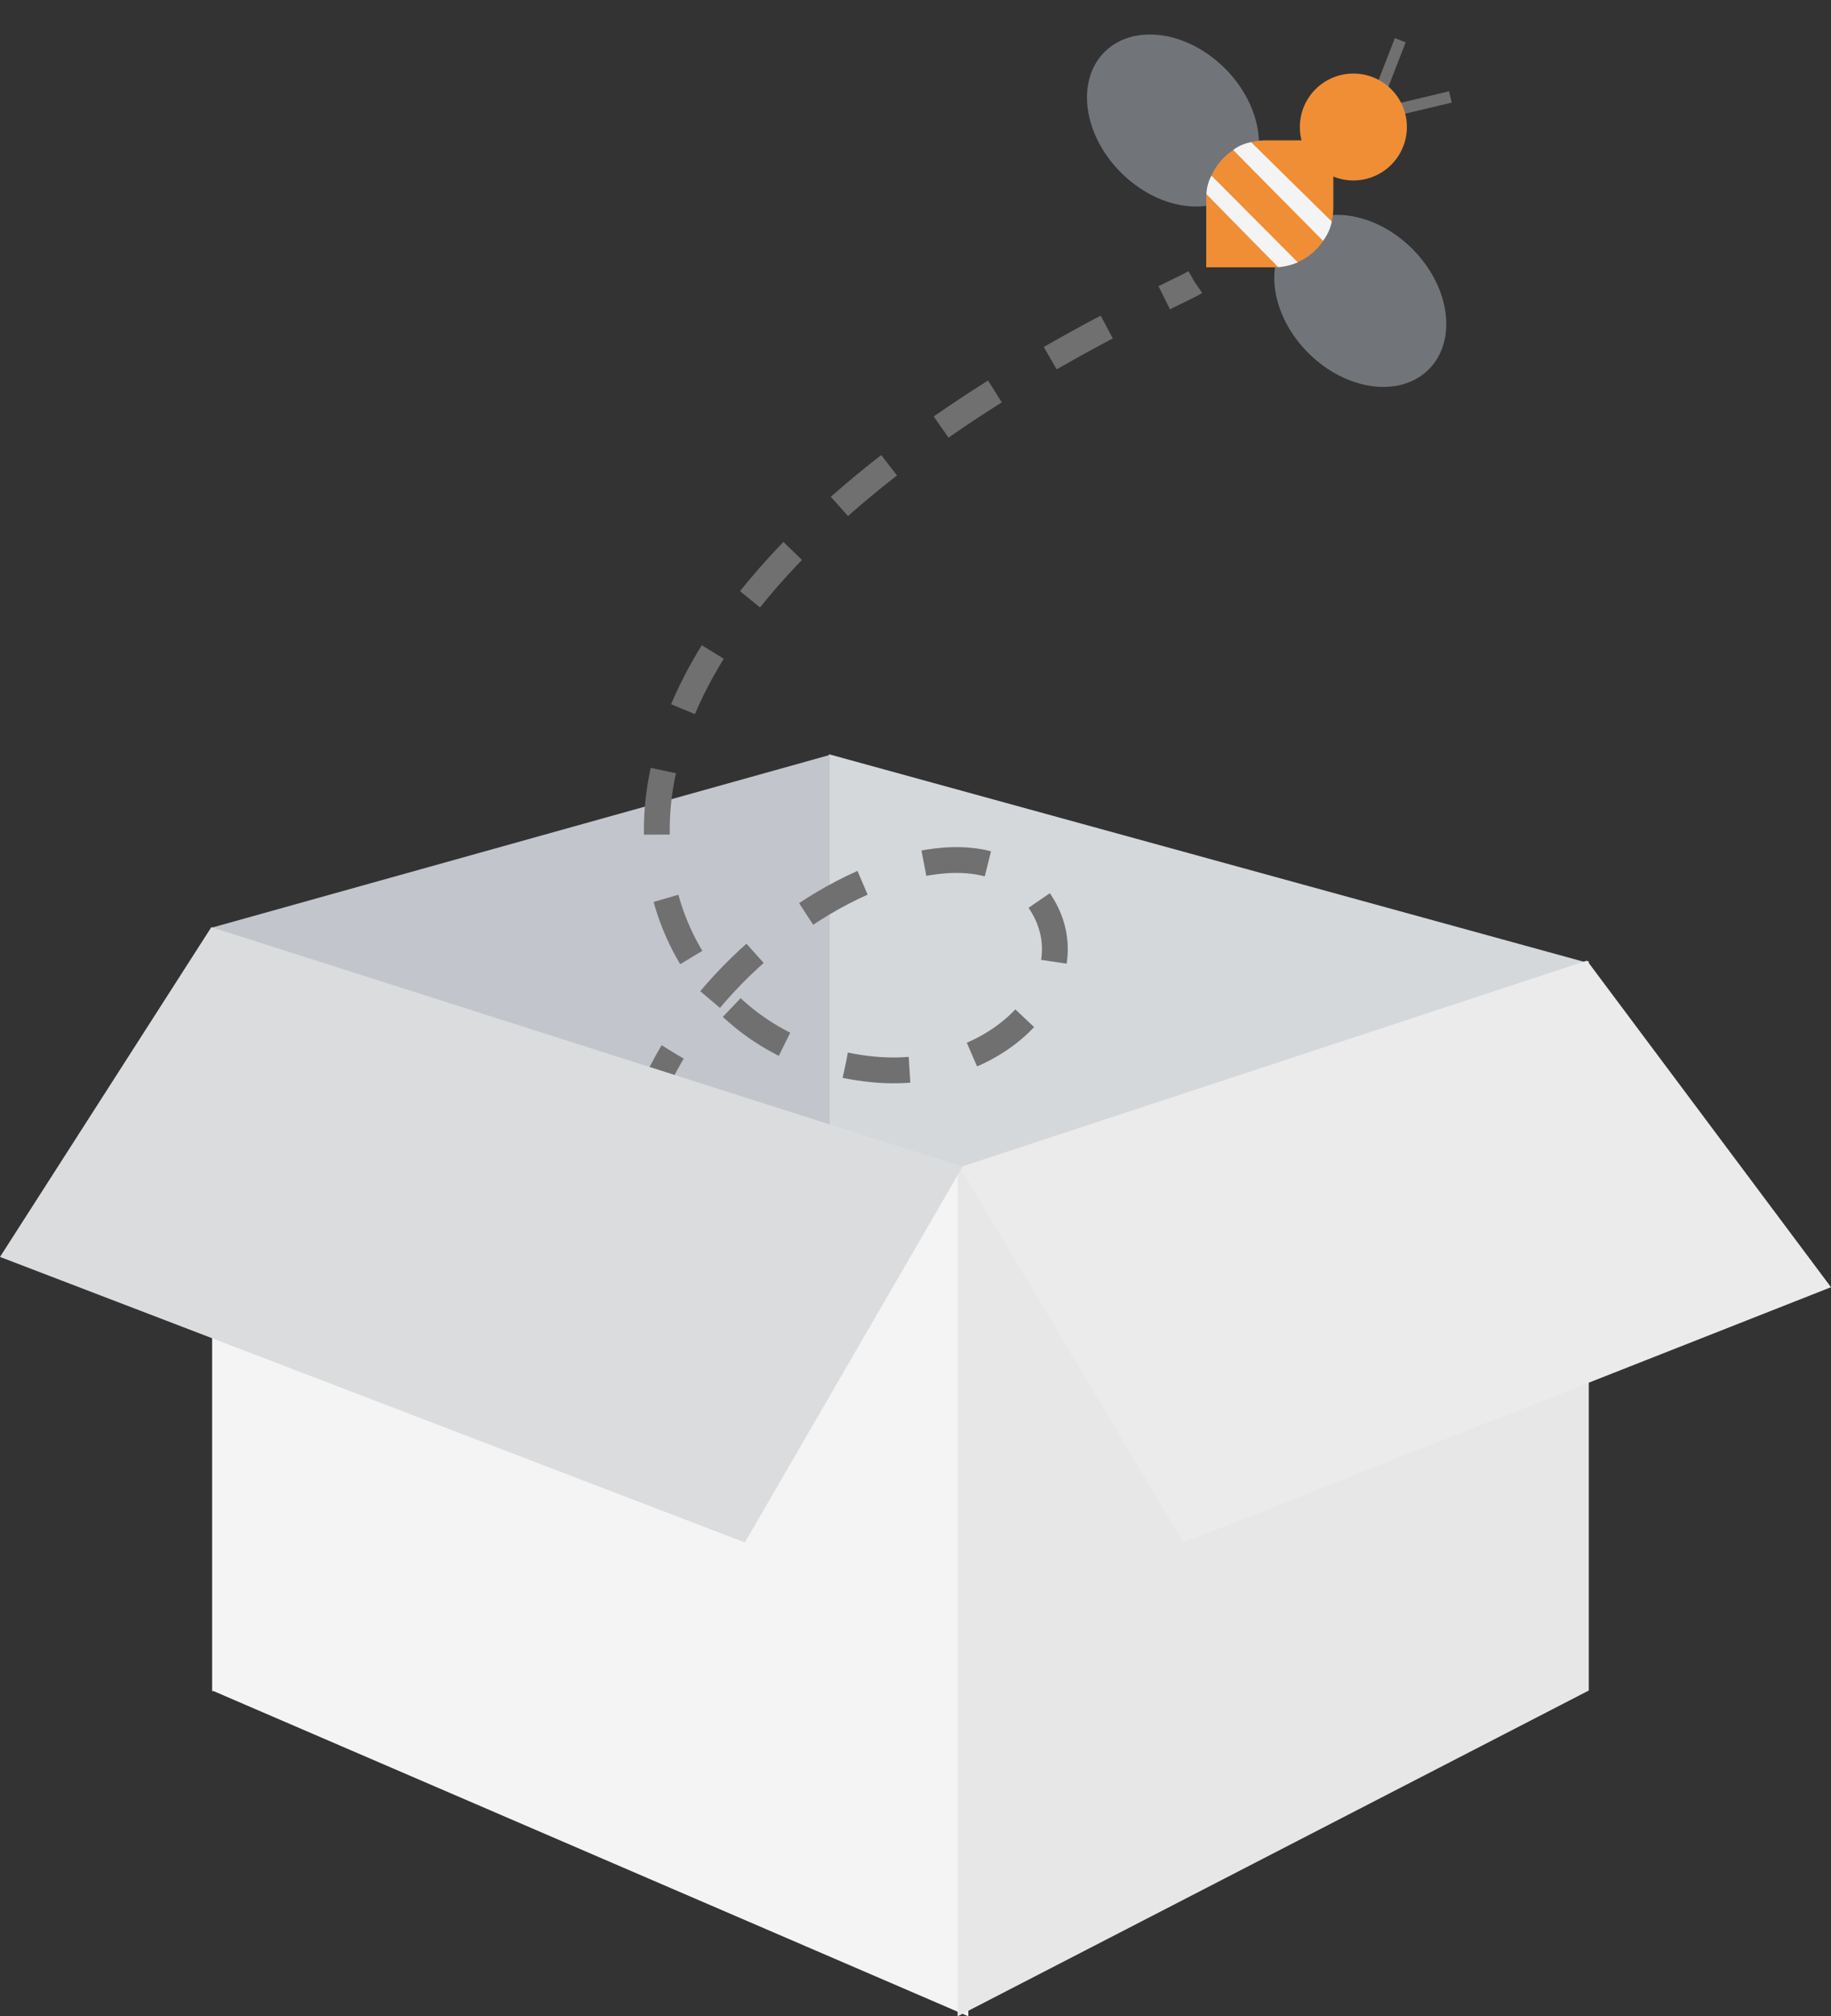
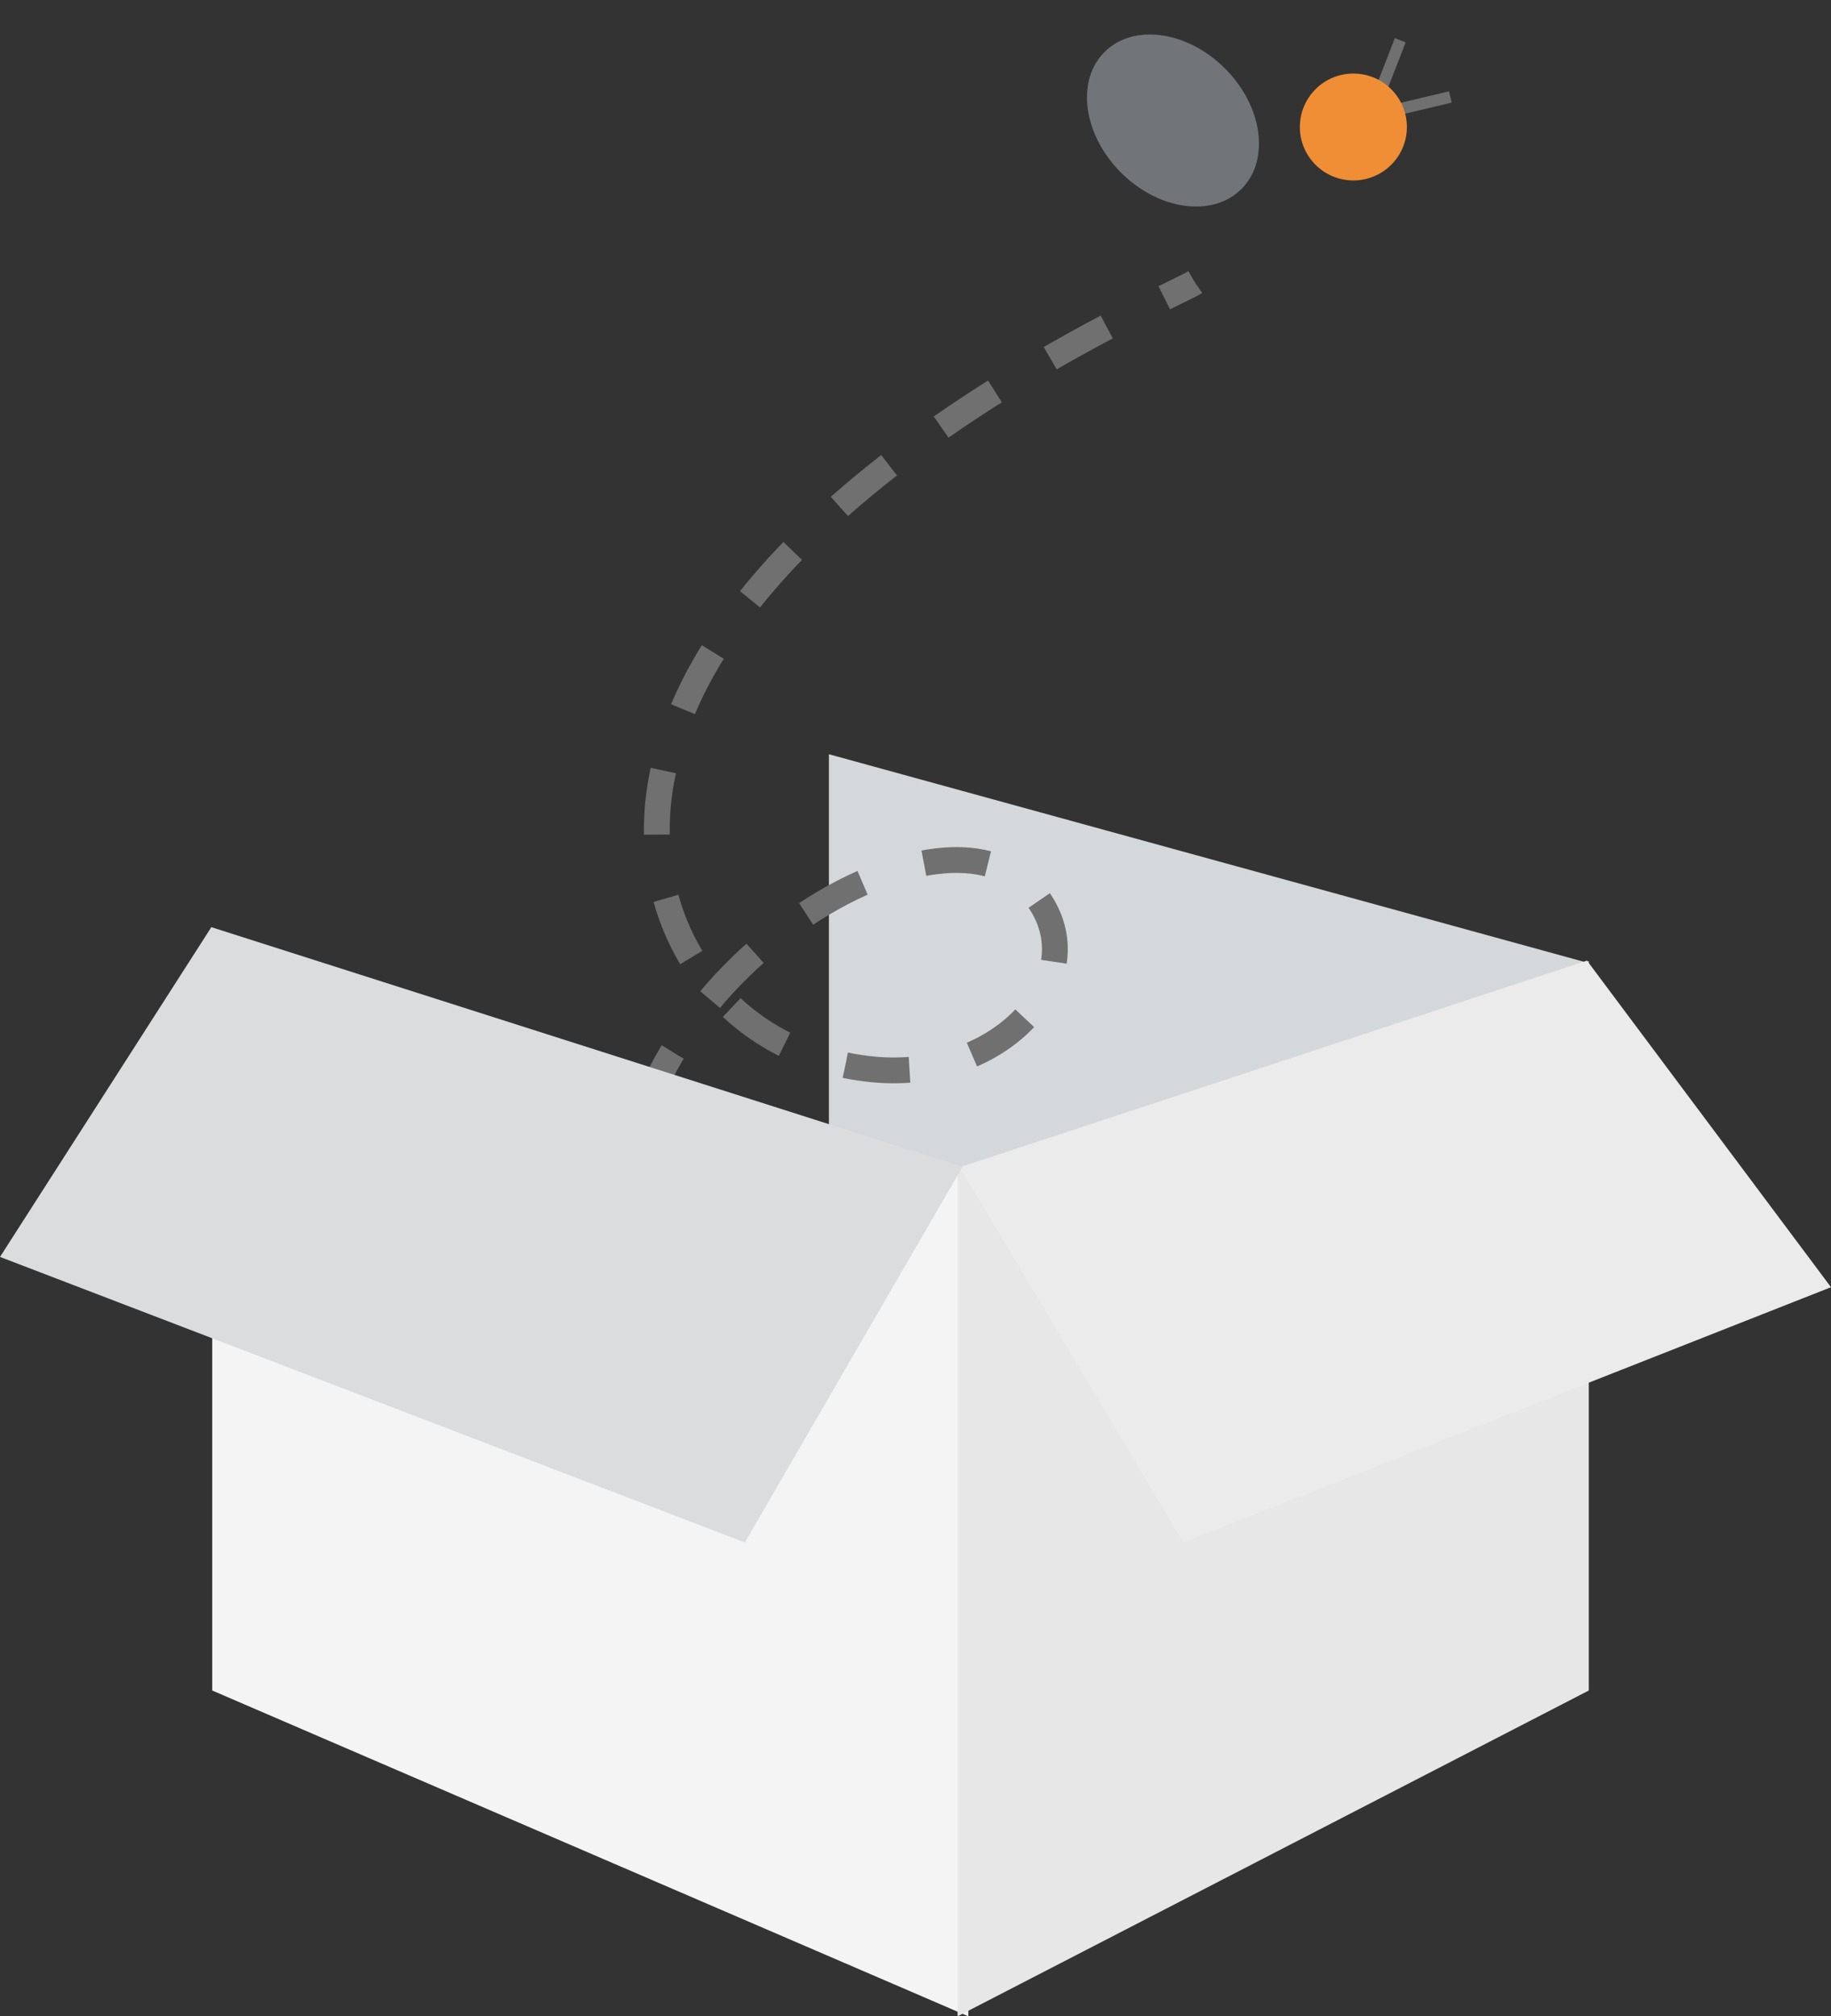
<svg xmlns="http://www.w3.org/2000/svg" width="141.868" height="156.192" viewBox="0 0 141.868 156.192">
  <rect x="0" y="0" width="141.868" height="156.192" fill="#333333" stroke="none" />
  <g id="Artwork" transform="translate(0 0)">
    <path id="Path_73574" data-name="Path 73574" d="M112.48,102.325l58.582,16.1v56.325L112.48,149.509Z" transform="translate(-48.255 -43.898)" fill="#d5d8db" fill-rule="evenodd" />
-     <path id="Path_73575" data-name="Path 73575" d="M76.649,102.421,28.8,115.791v59.185l47.846-25.618Z" transform="translate(-12.357 -43.94)" fill="#c2c5cb" fill-rule="evenodd" />
    <path id="Path_73576" data-name="Path 73576" d="M131.614,143.243c-13.221-3.87-36.44-3.524-45.16-26.142-7.992-20.729,21.488-40.68,29.736-31.945,5.844,6.19-1.647,15.115-12.042,14.113-11.7-1.128-18.617-11.592-16.31-22.847C92.415,54.1,127.6,39.324,129.083,38.3" transform="translate(-36.506 -16.429)" fill="none" stroke="#707070" stroke-width="2" stroke-dasharray="5 5" />
    <ellipse id="Ellipse_8" data-name="Ellipse 8" cx="5.701" cy="7.503" rx="5.701" ry="7.503" transform="translate(81.547 8.062) rotate(-45)" fill="#ced8e5" opacity="0.4" />
-     <ellipse id="Ellipse_9" data-name="Ellipse 9" cx="5.701" cy="7.503" rx="5.701" ry="7.503" transform="translate(114.733 24.583) rotate(135)" fill="#ced8e5" opacity="0.4" />
-     <path id="Path_73577" data-name="Path 73577" d="M163.68,23.668a4.625,4.625,0,0,1,4.625-4.625h5.222v5.207a4.625,4.625,0,0,1-4.625,4.625H163.68Z" transform="translate(-70.22 -8.17)" fill="#f08e35" />
    <g id="Group_48844" data-name="Group 48844" transform="translate(92.909 11.02)">
-       <path id="Path_73585" data-name="Path 73585" d="M.066.74A3.119,3.119,0,0,1,1.358,0c0,.975-.027,9.377-.02,9.474A4.794,4.794,0,0,1,0,8.665C0,8.608.066.74.066.74Z" transform="translate(0 3.547) rotate(-45)" fill="#f4f4f4" />
-       <path id="Path_73578" data-name="Path 73578" d="M166.825,19.09a3.207,3.207,0,0,1,1.391-.6c1.087,1.083,6.191,6.094,6.246,6.147a3.625,3.625,0,0,1-.681,1.488S167.026,19.309,166.825,19.09Z" transform="translate(-164.182 -18.494)" fill="#f4f4f4" fill-rule="evenodd" />
-     </g>
+       </g>
    <path id="Path_73579" data-name="Path 73579" d="M190.184,14.052l3.782-.9" transform="translate(-81.59 -5.642)" fill="none" stroke="#707070" stroke-width="0.9" />
    <path id="Path_73580" data-name="Path 73580" d="M187.461,9.2l1.455-3.744" transform="translate(-80.422 -2.339)" fill="none" stroke="#707070" stroke-width="0.9" />
    <ellipse id="Ellipse_10" data-name="Ellipse 10" cx="4.146" cy="4.14" rx="4.146" ry="4.14" transform="translate(100.715 5.698)" fill="#f08e35" />
    <path id="Path_73581" data-name="Path 73581" d="M28.8,126.023l58.581,18.59v65.644L28.8,185.02Z" transform="translate(-12.356 -54.065)" fill="#f4f4f4" fill-rule="evenodd" />
    <path id="Path_73582" data-name="Path 73582" d="M178.848,130.389l-48.906,16.1V212.13l48.906-25.237Z" transform="translate(-55.746 -55.938)" fill="#e7e7e7" fill-rule="evenodd" />
    <path id="Path_73583" data-name="Path 73583" d="M178.838,130.322l18.906,25.3-50.172,19.772-17.328-29.062Z" transform="translate(-55.876 -55.909)" fill="#ebebeb" fill-rule="evenodd" />
    <path id="Path_73584" data-name="Path 73584" d="M16.375,125.784,0,151.329l57.714,22.118,16.862-29.1Z" transform="translate(0 -53.962)" fill="#dadcde" fill-rule="evenodd" />
  </g>
</svg>